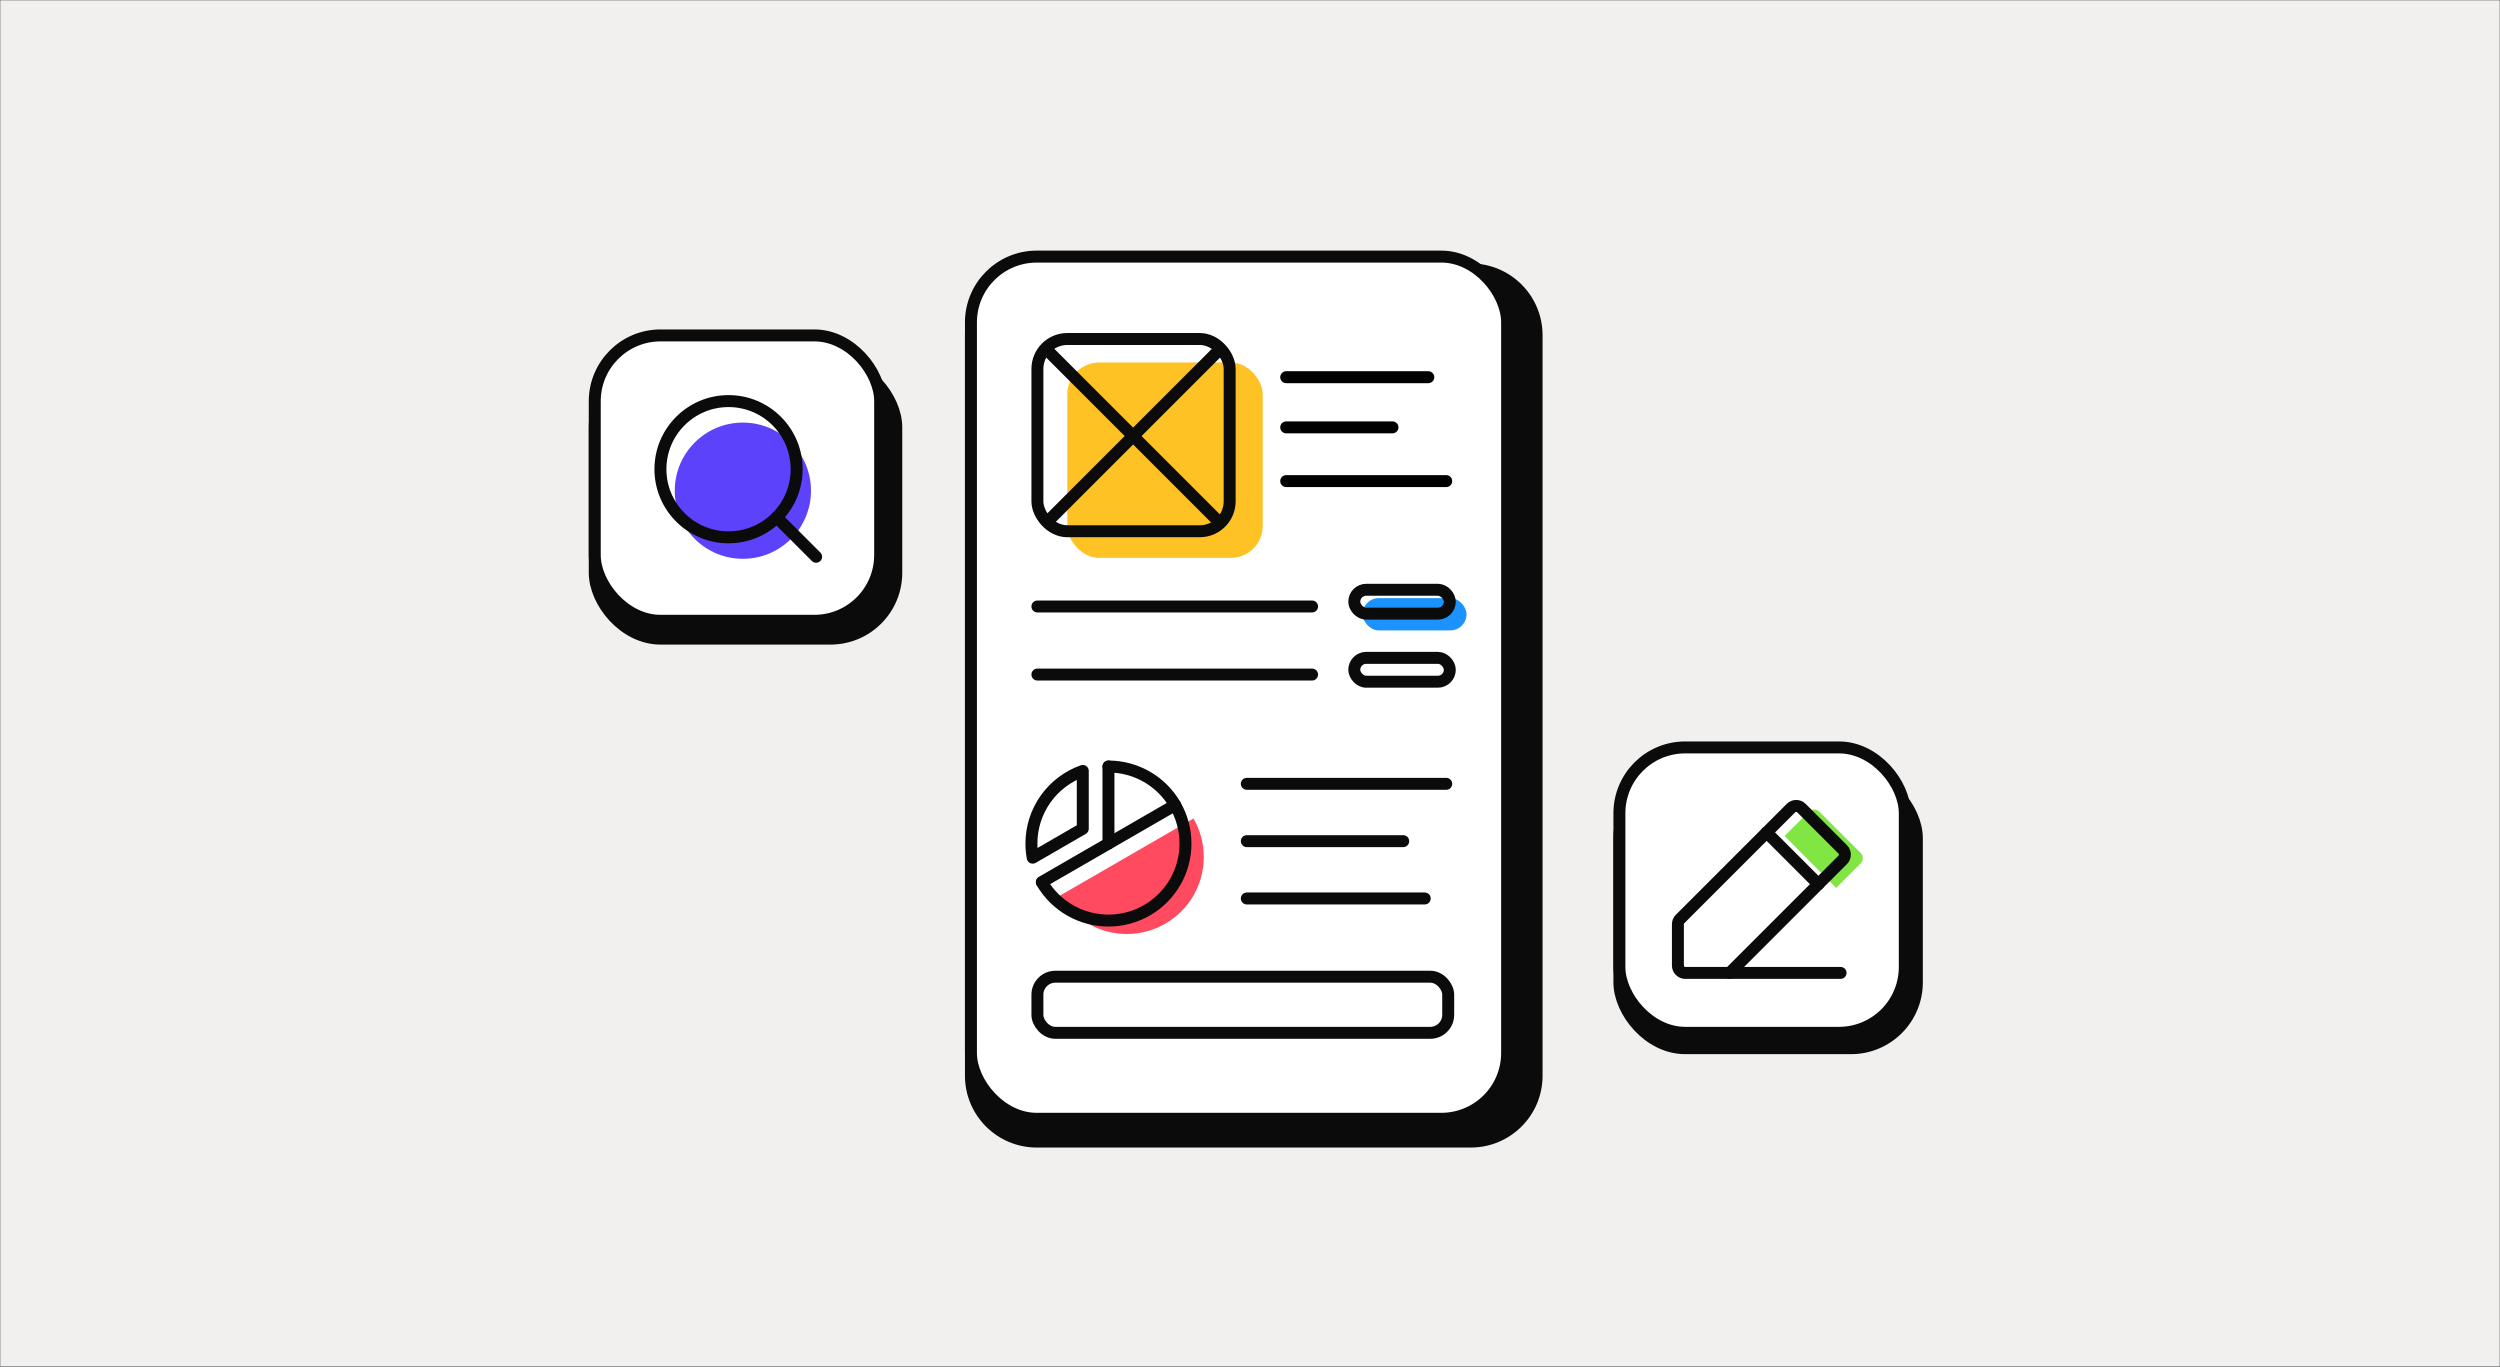
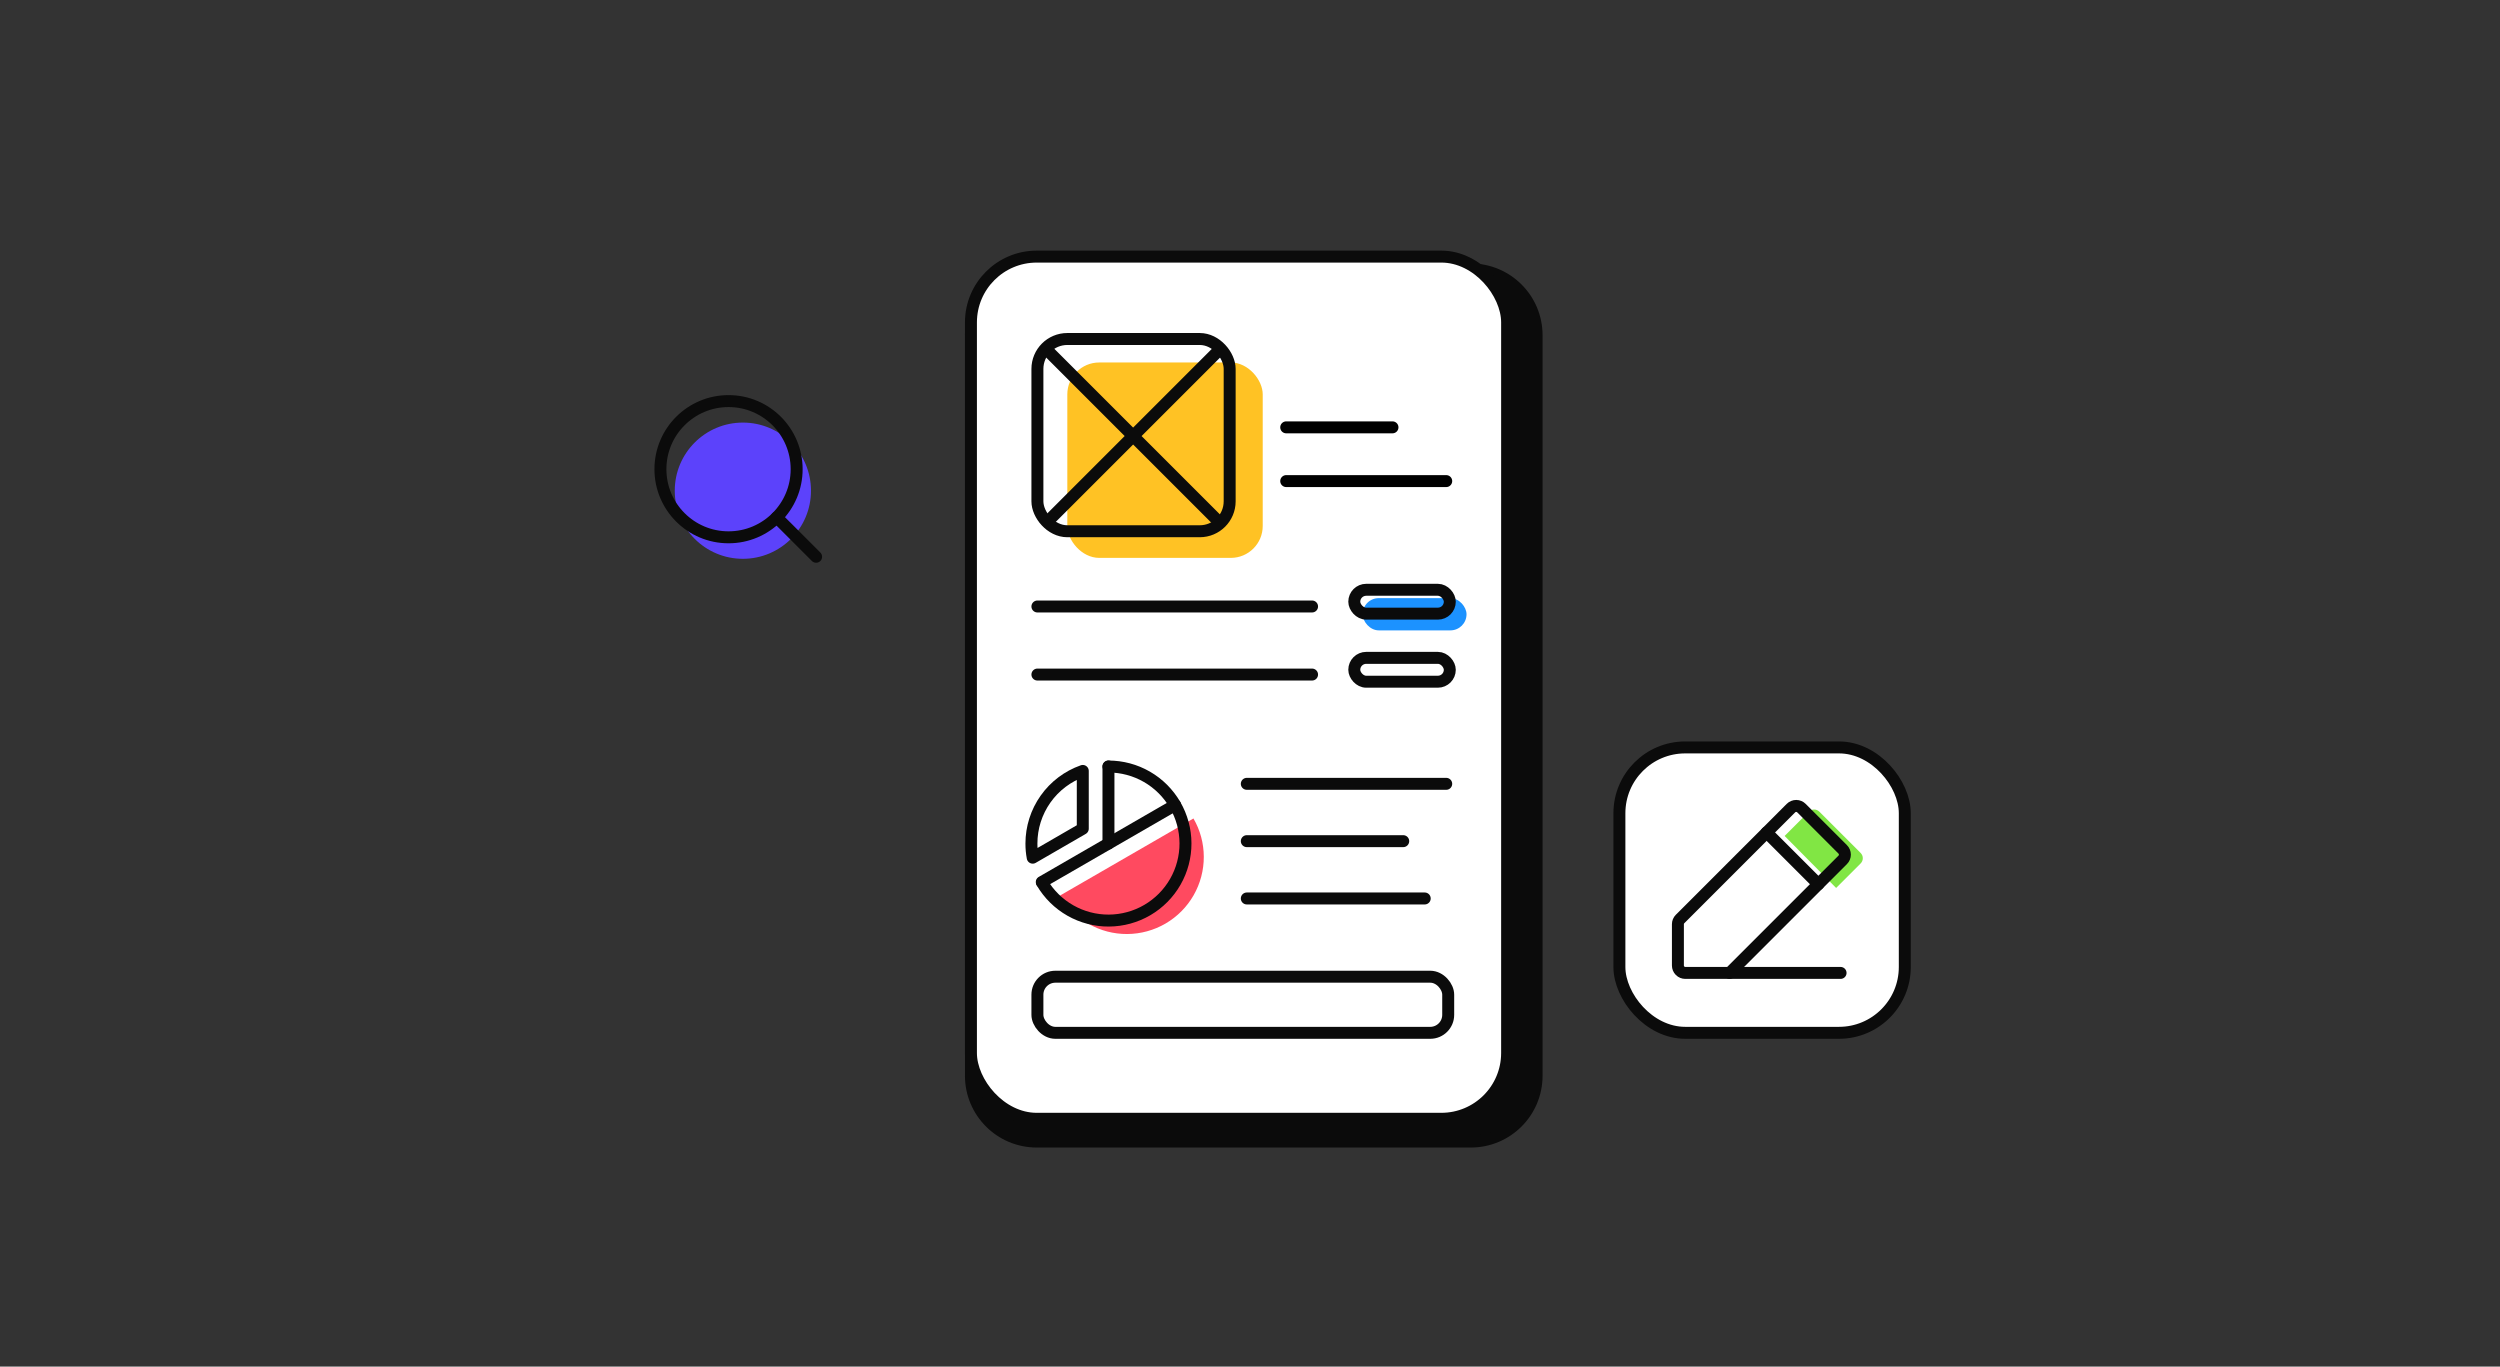
<svg xmlns="http://www.w3.org/2000/svg" width="1158" height="633" viewBox="0 0 1158 633" fill="none">
  <rect x="0" y="0" width="1158" height="633" fill="#333333" stroke="none" />
  <mask id="mask0_3033_40908" style="mask-type:alpha" maskUnits="userSpaceOnUse" x="0" y="0" width="1158" height="633">
    <rect width="1158" height="633" fill="#D9D9D9" />
  </mask>
  <g mask="url(#mask0_3033_40908)">
-     <rect width="1158" height="634.008" fill="#F1F0EE" />
-     <rect x="750.106" y="357.822" width="137.78" height="127.694" rx="30.478" fill="#0B0B0B" stroke="#0B0B0B" stroke-width="5.542" />
    <rect x="750.106" y="346.206" width="132.196" height="132.196" rx="30.478" fill="white" stroke="#0B0B0B" stroke-width="5.542" />
    <path d="M837.859 375.987L826.632 387.214L850.491 411.3L861.832 399.959C862.155 399.641 862.412 399.261 862.587 398.842C862.763 398.423 862.853 397.974 862.853 397.519C862.853 397.065 862.763 396.616 862.587 396.197C862.412 395.778 862.155 395.398 861.832 395.079L842.739 375.987C842.42 375.663 842.04 375.406 841.621 375.231C841.203 375.055 840.753 374.965 840.299 374.965C839.845 374.965 839.395 375.055 838.976 375.231C838.557 375.406 838.177 375.663 837.859 375.987Z" fill="#81E644" />
    <path d="M801.179 450.655H780.631C779.722 450.655 778.851 450.294 778.209 449.652C777.567 449.009 777.206 448.138 777.206 447.23V428.095C777.205 427.65 777.291 427.209 777.46 426.798C777.629 426.387 777.877 426.013 778.191 425.697L829.561 374.327C829.88 374.004 830.259 373.747 830.678 373.571C831.097 373.396 831.547 373.305 832.001 373.305C832.455 373.305 832.905 373.396 833.324 373.571C833.743 373.747 834.122 374.004 834.441 374.327L853.534 393.42C853.857 393.738 854.114 394.118 854.29 394.537C854.465 394.956 854.555 395.406 854.555 395.86C854.555 396.314 854.465 396.764 854.29 397.183C854.114 397.601 853.857 397.981 853.534 398.3L801.179 450.655Z" stroke="#0B0B0B" stroke-width="5.542" stroke-linecap="round" stroke-linejoin="round" />
    <path d="M818.302 385.586L842.275 409.559" stroke="#0B0B0B" stroke-width="5.542" stroke-linecap="round" stroke-linejoin="round" />
    <path d="M852.55 450.655H801.18" stroke="#0B0B0B" stroke-width="5.542" stroke-linecap="round" stroke-linejoin="round" />
-     <rect x="275.491" y="167.42" width="139.666" height="128.387" rx="30.478" fill="#0B0B0B" stroke="#0B0B0B" stroke-width="5.542" />
-     <rect x="275.491" y="155.364" width="132.196" height="132.196" rx="30.478" fill="white" stroke="#0B0B0B" stroke-width="5.542" />
    <path d="M344.098 258.839C361.522 258.839 375.647 244.714 375.647 227.29C375.647 209.865 361.522 195.74 344.098 195.74C326.674 195.74 312.549 209.865 312.549 227.29C312.549 244.714 326.674 258.839 344.098 258.839Z" fill="#5C42FB" />
    <path d="M337.459 248.882C354.883 248.882 369.008 234.757 369.008 217.333C369.008 199.909 354.883 185.784 337.459 185.784C320.035 185.784 305.91 199.909 305.91 217.333C305.91 234.757 320.035 248.882 337.459 248.882Z" stroke="#0B0B0B" stroke-width="5.542" stroke-linecap="round" stroke-linejoin="round" />
    <path d="M359.769 239.641L378.022 257.894" stroke="#0B0B0B" stroke-width="5.542" stroke-linecap="round" stroke-linejoin="round" />
    <path d="M480.215 124.807H681.272C698.105 124.807 711.751 138.453 711.751 155.286V498.291C711.751 515.124 698.105 528.77 681.272 528.77H480.215C463.382 528.77 449.737 515.124 449.737 498.291V155.286C449.737 138.453 463.382 124.807 480.215 124.807Z" fill="#0B0B0B" stroke="#0B0B0B" stroke-width="5.542" />
    <rect x="449.737" y="118.856" width="248.361" height="399.374" rx="30.478" fill="white" stroke="#0B0B0B" stroke-width="5.542" />
    <rect x="494.381" y="167.901" width="90.511" height="90.511" rx="14.777" fill="#FFC224" />
    <path d="M483.298 160.418L566.421 243.54M566.421 160.418L483.298 243.54" stroke="#0B0B0B" stroke-width="5.542" />
    <rect x="480.528" y="157.024" width="89.049" height="89.049" rx="13.854" stroke="#0B0B0B" stroke-width="5.542" />
    <rect x="480.528" y="452.414" width="190.278" height="25.989" rx="8.312" stroke="#0B0B0B" stroke-width="5.542" />
-     <line x1="595.774" y1="174.715" x2="661.59" y2="174.715" stroke="black" stroke-width="5.542" stroke-linecap="round" />
    <line x1="595.774" y1="197.948" x2="644.995" y2="197.948" stroke="black" stroke-width="5.542" stroke-linecap="round" />
    <line x1="595.774" y1="222.841" x2="669.888" y2="222.841" stroke="black" stroke-width="5.542" stroke-linecap="round" />
    <line x1="480.528" y1="280.923" x2="607.745" y2="280.923" stroke="#0B0B0B" stroke-width="5.542" stroke-linecap="round" />
    <line x1="480.528" y1="312.453" x2="607.745" y2="312.453" stroke="#0B0B0B" stroke-width="5.542" stroke-linecap="round" />
    <line x1="577.518" y1="363.069" x2="669.887" y2="363.069" stroke="#0B0B0B" stroke-width="5.542" stroke-linecap="round" />
    <line x1="577.518" y1="389.621" x2="649.973" y2="389.621" stroke="#0B0B0B" stroke-width="5.542" stroke-linecap="round" />
    <line x1="577.518" y1="416.173" x2="659.93" y2="416.173" stroke="#0B0B0B" stroke-width="5.542" stroke-linecap="round" />
    <rect x="631.171" y="277.056" width="48.125" height="14.935" rx="7.468" fill="#1C92FF" />
    <rect x="627.303" y="304.719" width="44.243" height="11.053" rx="5.527" stroke="#0B0B0B" stroke-width="5.542" />
    <rect x="627.303" y="273.188" width="44.243" height="11.053" rx="5.527" stroke="#0B0B0B" stroke-width="5.542" />
    <path d="M491.033 414.796L552.805 379.116C555.94 384.525 557.581 390.611 557.597 396.863C557.614 403.115 555.987 409.261 552.881 414.687C549.774 420.113 545.296 424.627 539.895 427.777C534.495 430.927 528.362 432.603 522.11 432.637C515.858 432.671 509.706 431.061 504.272 427.969C498.838 424.877 494.198 420.188 491.033 414.796Z" fill="#FF4A60" />
    <path d="M513.438 390.732V355.052" stroke="#0B0B0B" stroke-width="5.542" stroke-linecap="round" stroke-linejoin="round" />
    <path d="M544.322 372.892L482.55 408.573" stroke="#0B0B0B" stroke-width="5.542" stroke-linecap="round" stroke-linejoin="round" />
    <path d="M478.352 397.274C477.946 395.117 477.747 392.927 477.757 390.732C477.753 383.353 480.038 376.154 484.299 370.13C488.56 364.105 494.585 359.551 501.544 357.096V383.856L478.352 397.274Z" stroke="#0B0B0B" stroke-width="5.542" stroke-linecap="round" stroke-linejoin="round" />
    <path d="M513.438 355.052C519.69 355.052 525.832 356.696 531.249 359.818C536.666 362.939 541.168 367.43 544.303 372.839C547.439 378.248 549.098 384.386 549.114 390.638C549.131 396.89 547.504 403.037 544.397 408.462C541.291 413.888 536.813 418.402 531.412 421.552C526.012 424.703 519.879 426.378 513.626 426.412C507.374 426.446 501.223 424.836 495.789 421.744C490.355 418.653 485.829 414.187 482.664 408.796" stroke="#0B0B0B" stroke-width="5.542" stroke-linecap="round" stroke-linejoin="round" />
  </g>
</svg>